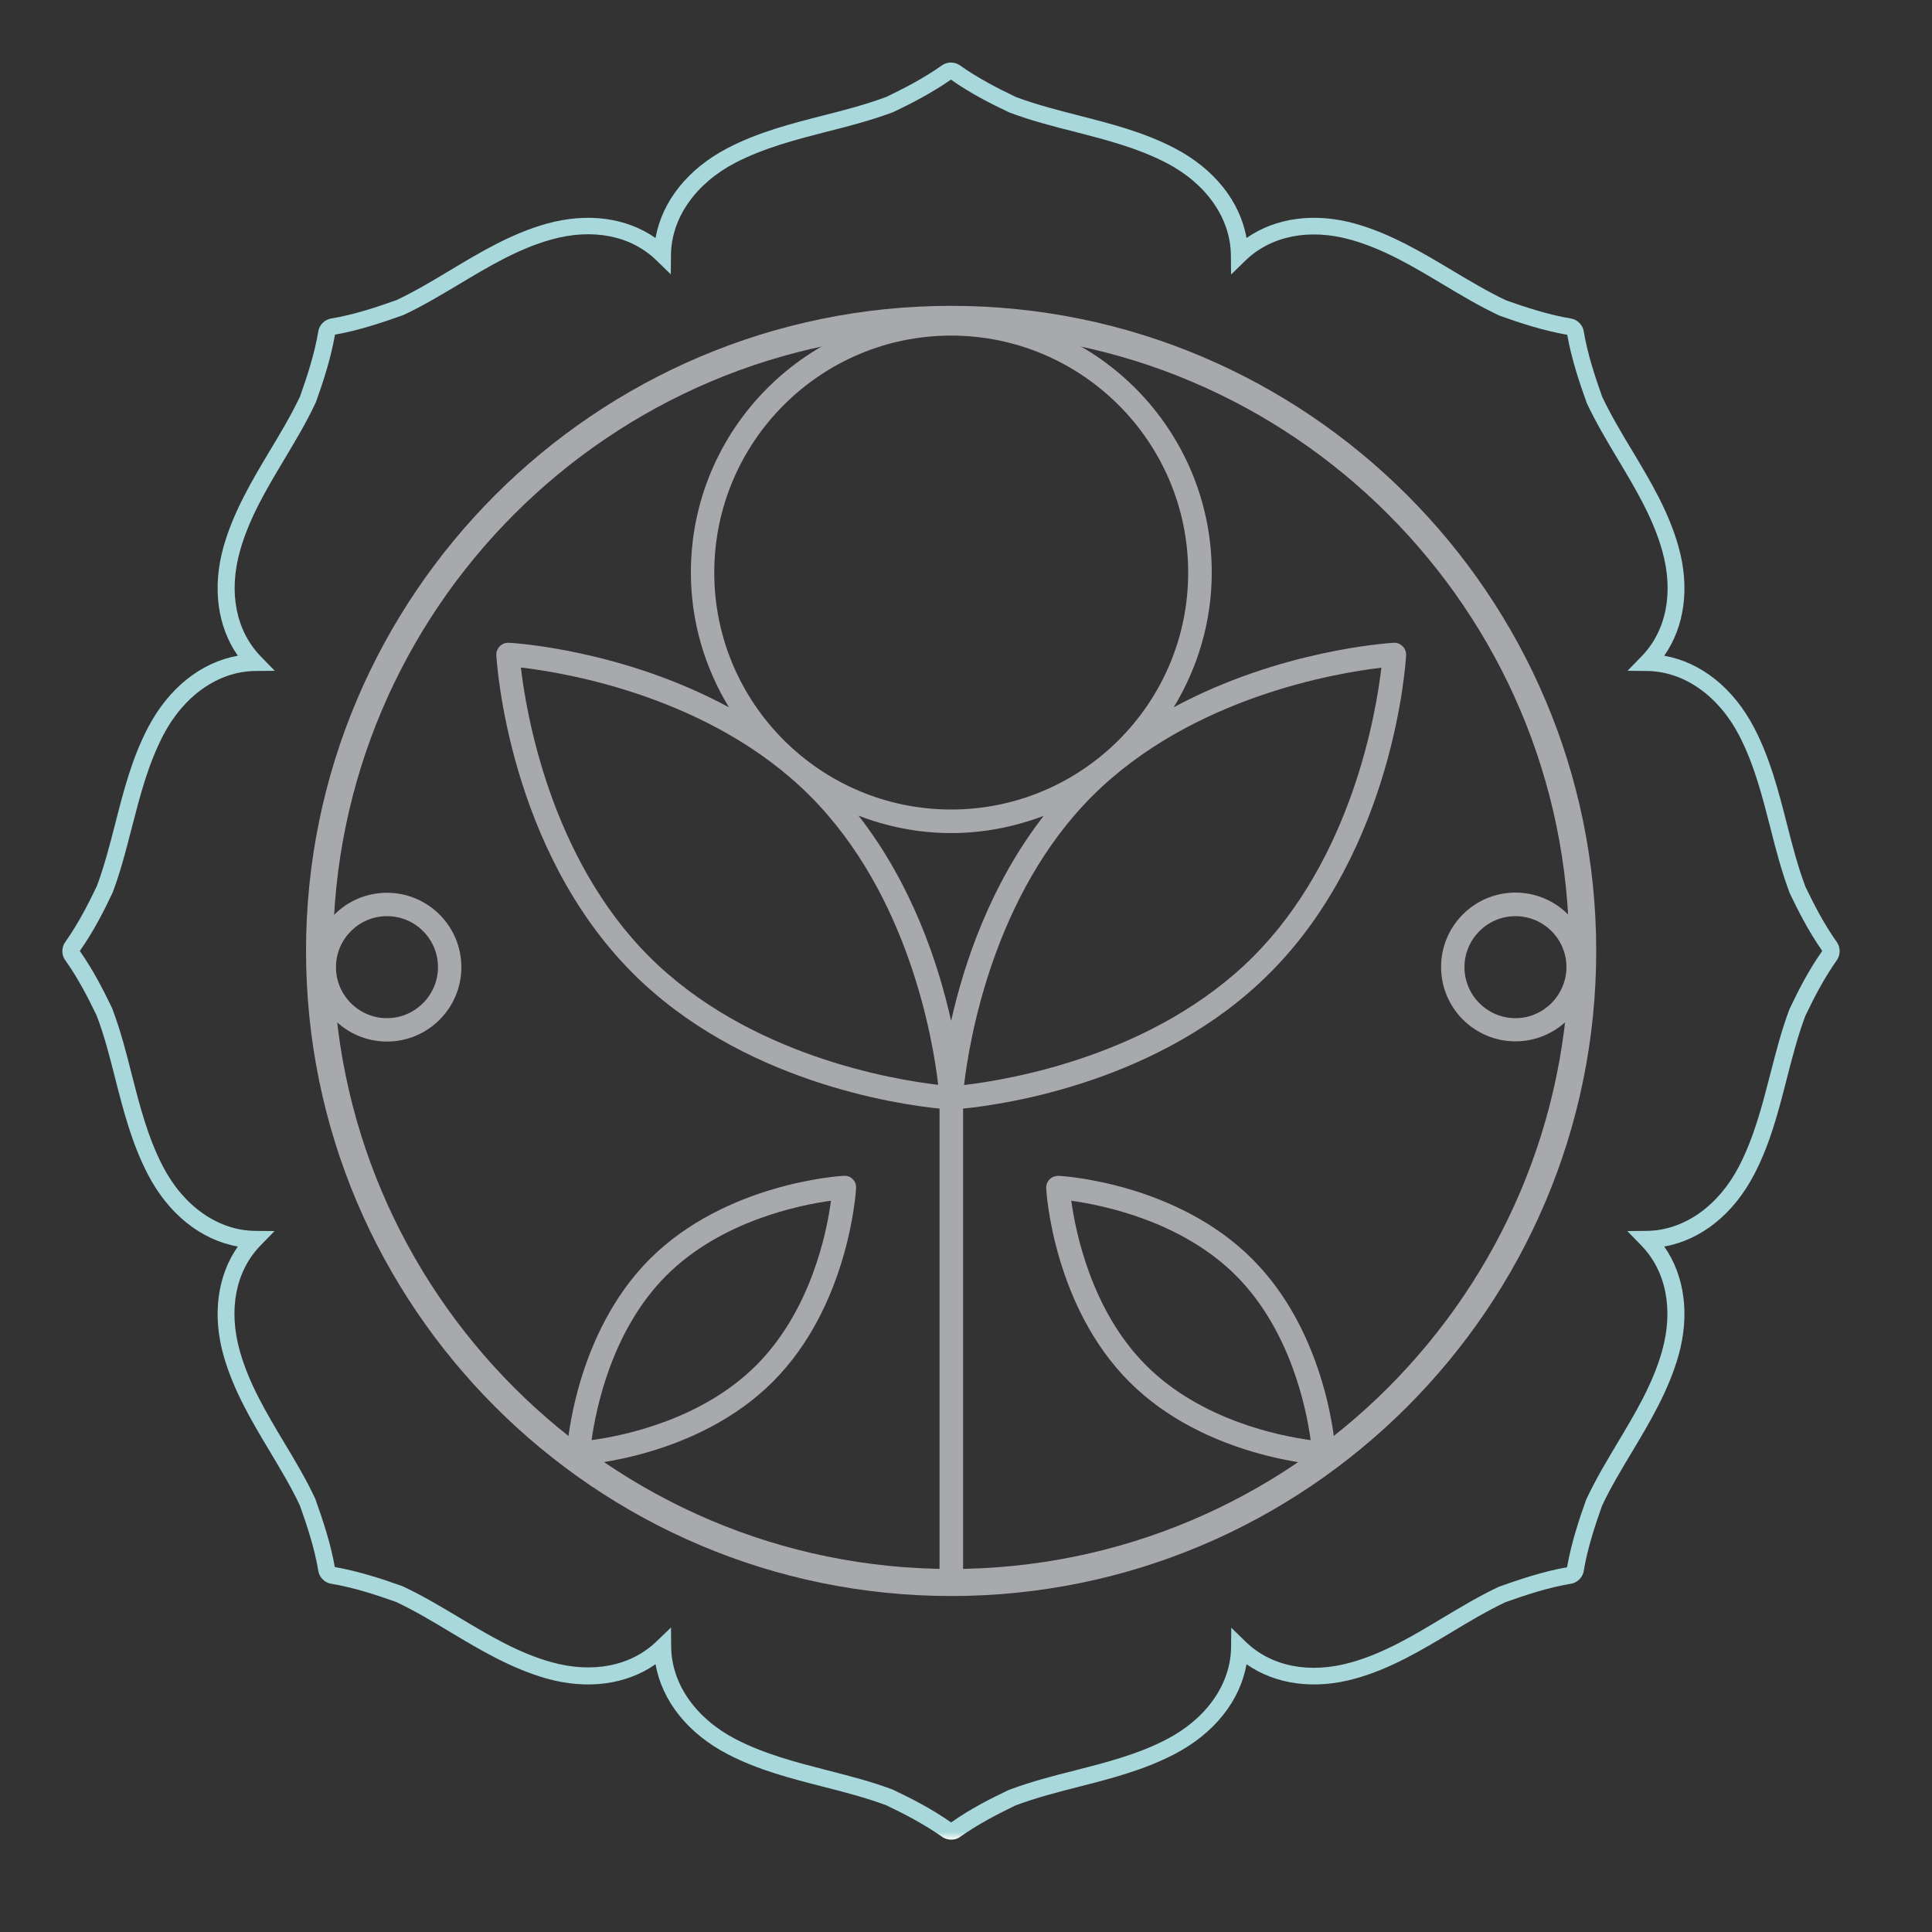
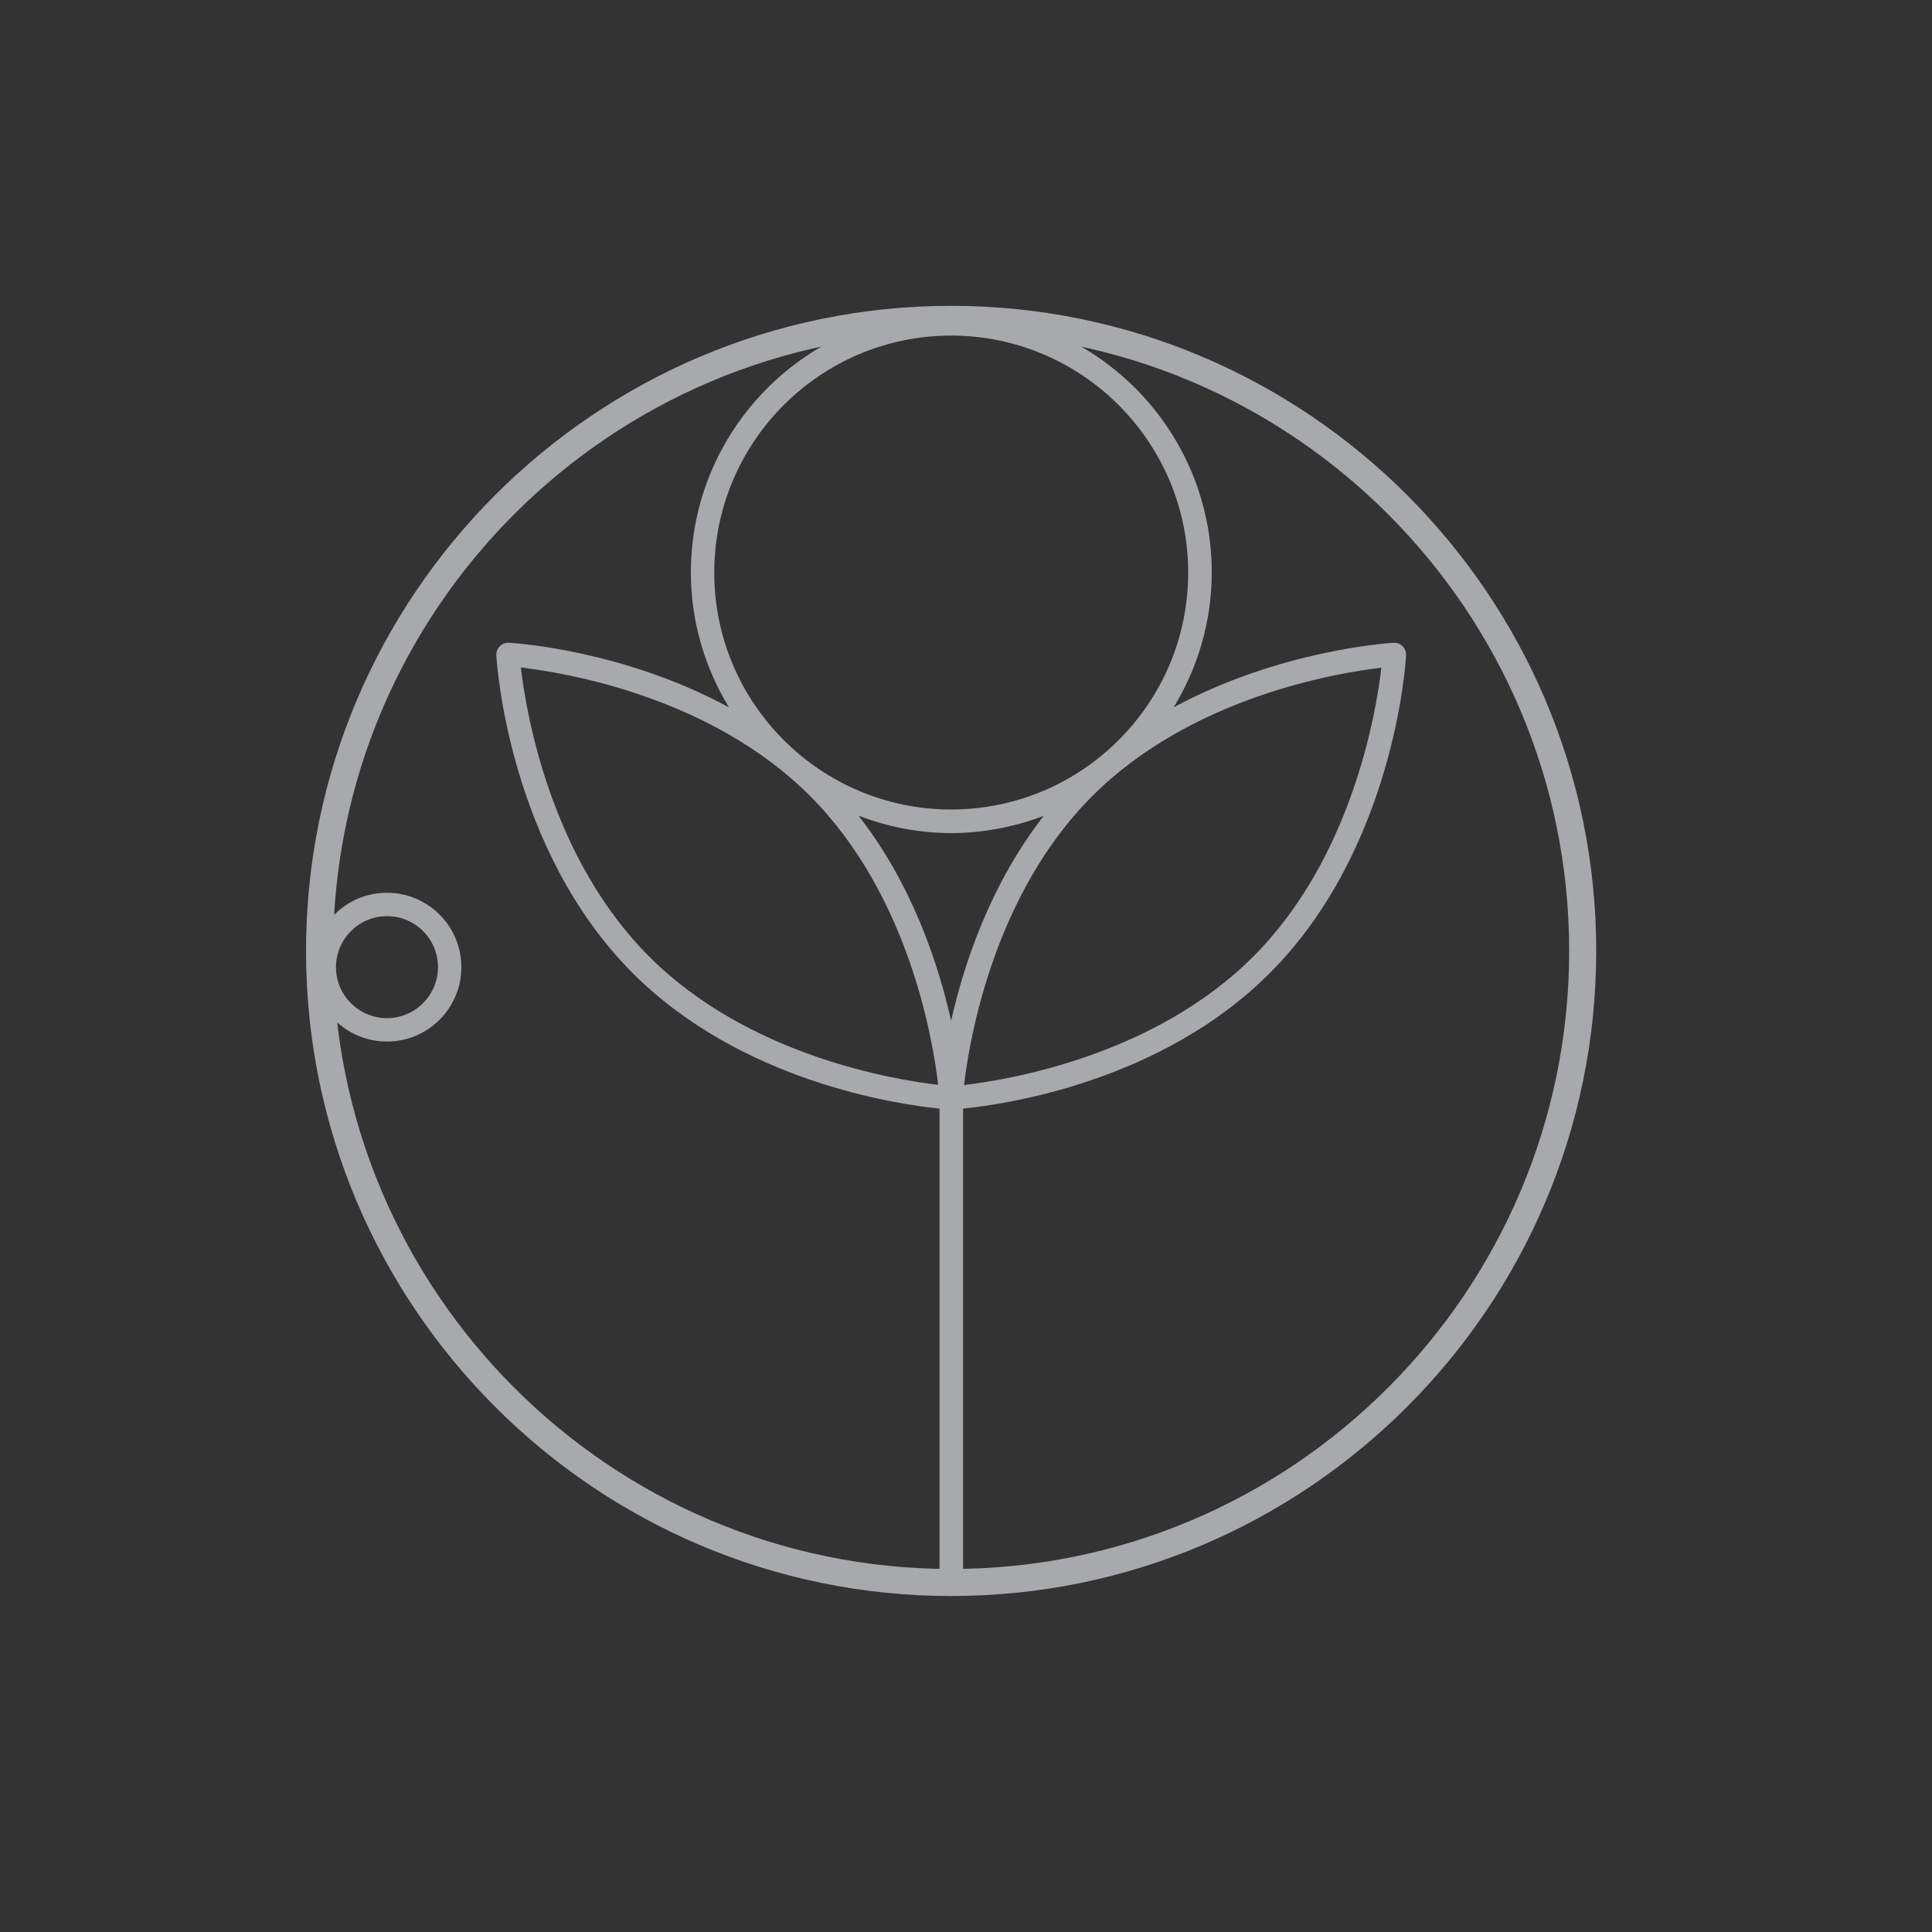
<svg xmlns="http://www.w3.org/2000/svg" version="1.1" id="Layer_1" x="0px" y="0px" viewBox="0 0 100 100" style="enable-background:new 0 0 100 100;" xml:space="preserve">
  <rect x="0" y="0" width="100" height="100" fill="#333333" stroke="none" />
  <style type="text/css">
	.st0{fill:url(#SVGID_1_);}
	.st1{fill:#A7A9AC;}
	.st2{fill:#FFFFFF;}
	.st3{fill:url(#SVGID_00000008866271547946467460000009615941967146367117_);}
	.st4{fill:url(#SVGID_00000019661747941873229960000008344717161245242754_);}
	.st5{fill:none;}
	.st6{fill:url(#SVGID_00000137827996718044226260000009138158565911020700_);}
	.st7{fill:url(#SVGID_00000103986110031723794960000014924290950290136229_);}
</style>
  <g>
    <g>
      <g>
        <linearGradient id="SVGID_1_" gradientUnits="userSpaceOnUse" x1="49.232" y1="95.222" x2="49.232" y2="3.221">
          <stop offset="0" style="stop-color:#FFFFFF" />
          <stop offset="4.429770e-03" style="stop-color:#A8D8DC" />
          <stop offset="0.739" style="stop-color:#A8D8DC" />
        </linearGradient>
-         <path class="st0" d="M49.23,95.22c-0.16,0-0.33-0.05-0.46-0.14c-0.96-0.68-2-1.21-2.9-1.64c-1.04-0.39-2.17-0.68-3.26-0.96     c-1.64-0.42-3.34-0.85-4.94-1.68c-2.06-1.07-3.4-2.75-3.74-4.66c-1.51,1.06-3.54,1.33-5.64,0.74c-1.83-0.52-3.42-1.47-4.96-2.39     c-0.91-0.55-1.85-1.11-2.82-1.57c-1.04-0.37-2.19-0.75-3.39-0.95c-0.31-0.05-0.59-0.33-0.64-0.64c-0.2-1.21-0.6-2.4-0.96-3.41     c-0.44-0.94-1.01-1.88-1.55-2.79c-0.93-1.55-1.88-3.14-2.4-4.97c-0.59-2.1-0.32-4.13,0.74-5.64c-1.91-0.34-3.59-1.68-4.66-3.74     c-0.83-1.6-1.26-3.29-1.68-4.93C5.69,54.75,5.41,53.62,5,52.56c-0.42-0.87-0.95-1.92-1.63-2.87c-0.19-0.26-0.19-0.66,0-0.92     c0.68-0.96,1.21-2,1.64-2.9c0.39-1.04,0.68-2.17,0.96-3.26c0.42-1.64,0.85-3.34,1.68-4.93c1.07-2.06,2.75-3.4,4.66-3.74     c-1.06-1.51-1.33-3.54-0.74-5.64c0.52-1.83,1.47-3.42,2.39-4.96c0.55-0.91,1.11-1.85,1.57-2.82c0.35-0.99,0.75-2.19,0.95-3.39     c0.05-0.31,0.33-0.59,0.64-0.64c1.21-0.2,2.4-0.6,3.41-0.96c0.95-0.45,1.89-1.01,2.8-1.56c1.54-0.92,3.13-1.88,4.96-2.39     c2.1-0.59,4.13-0.32,5.64,0.74c0.34-1.91,1.68-3.59,3.74-4.66c1.6-0.83,3.29-1.26,4.93-1.68c1.1-0.28,2.23-0.57,3.29-0.97     c0.87-0.42,1.91-0.95,2.87-1.63c0.26-0.19,0.66-0.19,0.92,0c0.96,0.68,2,1.21,2.9,1.64c1.04,0.39,2.17,0.68,3.26,0.96     c1.64,0.42,3.34,0.85,4.94,1.68c2.06,1.07,3.4,2.75,3.74,4.66c1.51-1.06,3.54-1.33,5.64-0.74c1.83,0.52,3.42,1.47,4.96,2.39     c0.92,0.55,1.86,1.11,2.82,1.57c1.04,0.37,2.19,0.75,3.39,0.95c0.31,0.05,0.59,0.33,0.64,0.64c0.2,1.2,0.6,2.4,0.96,3.41     c0.45,0.95,1.01,1.89,1.56,2.8c0.92,1.54,1.88,3.13,2.39,4.96c0.59,2.1,0.32,4.13-0.74,5.64c1.91,0.34,3.59,1.68,4.66,3.74     c0.83,1.6,1.26,3.29,1.68,4.93c0.28,1.1,0.57,2.23,0.97,3.29c0.42,0.87,0.95,1.92,1.63,2.87c0.09,0.13,0.14,0.29,0.14,0.46     c0,0.17-0.05,0.33-0.14,0.46c-0.68,0.96-1.21,2-1.64,2.9c-0.39,1.04-0.68,2.17-0.96,3.26c-0.42,1.64-0.85,3.34-1.68,4.93     c-1.07,2.06-2.75,3.4-4.66,3.74c1.06,1.51,1.33,3.54,0.74,5.64c-0.52,1.83-1.47,3.42-2.39,4.96c-0.55,0.92-1.12,1.86-1.57,2.82     c-0.35,0.99-0.75,2.18-0.95,3.39c-0.05,0.31-0.33,0.59-0.64,0.64c-1.21,0.2-2.4,0.6-3.41,0.96c-0.95,0.45-1.89,1.01-2.8,1.56     c-1.54,0.92-3.13,1.88-4.96,2.39c-2.1,0.59-4.13,0.32-5.64-0.74c-0.34,1.91-1.68,3.59-3.74,4.66c-1.6,0.83-3.29,1.26-4.93,1.68     c-1.1,0.28-2.23,0.57-3.29,0.97c-0.87,0.42-1.91,0.95-2.87,1.63C49.56,95.18,49.4,95.22,49.23,95.22z M49.18,94.36     C49.18,94.36,49.18,94.36,49.18,94.36C49.18,94.36,49.18,94.36,49.18,94.36z M34.73,84.24l0.01,1.03     c0.03,1.9,1.28,3.68,3.34,4.75c1.51,0.78,3.15,1.2,4.74,1.61c1.13,0.29,2.28,0.58,3.39,1c0.95,0.45,2.01,0.99,3.02,1.7     c1-0.71,2.07-1.25,2.98-1.68c1.14-0.43,2.3-0.73,3.42-1.01c1.6-0.41,3.25-0.83,4.75-1.61c2.06-1.07,3.31-2.85,3.34-4.75     l0.01-1.03l0.74,0.72c1.32,1.29,3.31,1.68,5.45,1.08c1.72-0.48,3.26-1.41,4.74-2.3c0.94-0.56,1.9-1.14,2.92-1.62     c1.07-0.38,2.28-0.79,3.53-1.01c0.22-1.25,0.62-2.47,0.99-3.5c0.49-1.05,1.07-2.01,1.63-2.95c0.89-1.49,1.82-3.03,2.3-4.75     c0.6-2.14,0.21-4.13-1.08-5.46l-0.72-0.74l1.03-0.01c1.9-0.03,3.68-1.28,4.75-3.34c0.78-1.51,1.2-3.15,1.61-4.74     c0.29-1.12,0.58-2.28,1-3.39c0.45-0.95,0.99-2.02,1.7-3.02c-0.7-1-1.24-2.06-1.68-2.98c-0.43-1.14-0.73-2.3-1.01-3.41     c-0.41-1.6-0.83-3.25-1.61-4.76c-1.07-2.06-2.85-3.31-4.75-3.34l-1.03-0.01l0.72-0.74c1.29-1.32,1.68-3.31,1.08-5.46     c-0.48-1.72-1.41-3.26-2.3-4.75c-0.57-0.95-1.14-1.91-1.61-2.91c-0.38-1.06-0.79-2.28-1.01-3.53c-1.25-0.22-2.47-0.62-3.5-0.99     c-1.05-0.49-2.01-1.07-2.95-1.63c-1.49-0.89-3.03-1.82-4.75-2.3c-2.14-0.6-4.13-0.21-5.46,1.08l-0.74,0.72l-0.01-1.03     c-0.03-1.9-1.28-3.68-3.34-4.75c-1.51-0.78-3.15-1.2-4.74-1.61c-1.12-0.28-2.27-0.58-3.39-1c-0.95-0.45-2.02-0.99-3.02-1.7     c-1,0.7-2.06,1.24-2.98,1.68c-1.15,0.43-2.3,0.73-3.42,1.01c-1.59,0.41-3.24,0.83-4.75,1.61c-2.06,1.07-3.31,2.85-3.34,4.75     l-0.01,1.03l-0.74-0.72c-1.32-1.29-3.31-1.68-5.45-1.08c-1.72,0.48-3.26,1.41-4.75,2.3c-0.94,0.56-1.9,1.14-2.91,1.61     c-1.07,0.38-2.28,0.79-3.53,1.01c-0.22,1.25-0.62,2.47-0.99,3.5c-0.49,1.05-1.07,2.01-1.63,2.95c-0.89,1.49-1.82,3.03-2.3,4.75     c-0.6,2.14-0.21,4.13,1.08,5.46l0.72,0.74l-1.03,0.01c-1.9,0.03-3.68,1.28-4.75,3.34c-0.78,1.51-1.2,3.15-1.61,4.74     c-0.29,1.12-0.58,2.28-1,3.39c-0.45,0.95-0.99,2.02-1.7,3.02c0.7,1,1.24,2.06,1.68,2.98c0.43,1.14,0.73,2.3,1.01,3.42     c0.41,1.6,0.83,3.25,1.61,4.75c1.07,2.06,2.85,3.31,4.75,3.34l1.03,0.01l-0.72,0.74c-1.29,1.32-1.68,3.31-1.08,5.46     c0.48,1.72,1.41,3.26,2.3,4.75c0.56,0.93,1.14,1.9,1.61,2.91c0.38,1.07,0.79,2.28,1.01,3.53c1.25,0.22,2.47,0.62,3.5,0.99     c1.05,0.49,2.01,1.07,2.95,1.63c1.49,0.89,3.03,1.82,4.75,2.3c2.14,0.6,4.13,0.21,5.46-1.08L34.73,84.24z M17.36,81.18     C17.36,81.18,17.36,81.18,17.36,81.18C17.36,81.18,17.36,81.18,17.36,81.18z M81.19,81.1C81.19,81.1,81.19,81.1,81.19,81.1     C81.19,81.1,81.19,81.1,81.19,81.1z M17.27,81.1C17.27,81.1,17.27,81.1,17.27,81.1C17.27,81.1,17.27,81.1,17.27,81.1z M4.1,49.28     C4.1,49.28,4.1,49.28,4.1,49.28C4.1,49.28,4.1,49.28,4.1,49.28z M4.09,49.17C4.1,49.17,4.1,49.17,4.09,49.17     C4.1,49.17,4.1,49.17,4.09,49.17z M17.36,17.26C17.36,17.26,17.36,17.26,17.36,17.26C17.36,17.26,17.36,17.26,17.36,17.26z      M49.18,4.08C49.18,4.08,49.18,4.08,49.18,4.08C49.18,4.08,49.18,4.08,49.18,4.08z" />
      </g>
    </g>
    <g>
      <g>
        <g>
          <path class="st1" d="M49.23,82.61c-18.41,0-33.39-14.98-33.39-33.39s14.98-33.39,33.39-33.39c18.41,0,33.39,14.98,33.39,33.39      S67.64,82.61,49.23,82.61z M49.23,17.23c-17.64,0-31.99,14.35-31.99,31.99s14.35,31.99,31.99,31.99s31.99-14.35,31.99-31.99      S66.87,17.23,49.23,17.23z" />
        </g>
        <path class="st1" d="M65.72,50.37L65.72,50.37c6.43-6.43,7.04-16.05,7.06-16.46c0.01-0.17-0.06-0.34-0.18-0.46     c-0.12-0.12-0.29-0.19-0.46-0.18c-0.31,0.02-5.9,0.38-11.39,3.34c1.24-2.04,1.97-4.42,1.97-6.98c0-7.44-6.05-13.49-13.48-13.49     c-7.43,0-13.48,6.05-13.48,13.49c0,2.56,0.73,4.94,1.97,6.98c-5.49-2.97-11.09-3.33-11.4-3.34c-0.17-0.01-0.34,0.06-0.46,0.18     c-0.12,0.12-0.19,0.29-0.18,0.46c0.02,0.41,0.64,10.03,7.06,16.46c5.61,5.61,13.66,6.79,15.88,7.01v24.3     c0,0.34,0.27,0.61,0.61,0.61c0.34,0,0.61-0.27,0.61-0.61l0-24.3C52.06,57.16,60.11,55.99,65.72,50.37z M71.5,34.56     c-0.27,2.32-1.52,9.84-6.64,14.96c-5.12,5.12-12.63,6.37-14.96,6.64c0.27-2.32,1.52-9.84,6.64-14.96     C61.67,36.08,69.18,34.83,71.5,34.56z M36.97,29.64c0-6.77,5.5-12.27,12.26-12.27c6.76,0,12.27,5.5,12.27,12.27     c0,6.76-5.5,12.26-12.27,12.26C42.47,41.9,36.97,36.4,36.97,29.64z M33.6,49.51c-5.12-5.12-6.37-12.63-6.64-14.96     c2.32,0.27,9.83,1.51,14.96,6.64c5.12,5.12,6.37,12.63,6.64,14.96C46.23,55.88,38.73,54.64,33.6,49.51z M49.23,52.84     c-0.66-2.95-2.01-7.05-4.79-10.62c1.49,0.57,3.1,0.9,4.79,0.9c1.69,0,3.3-0.33,4.79-0.89C51.25,45.79,49.89,49.9,49.23,52.84z" />
        <g>
-           <path class="st1" d="M43.67,60.86L43.67,60.86c-0.25,0.01-6.11,0.39-10.03,4.3v0c-3.92,3.92-4.29,9.79-4.31,10.03      c-0.01,0.17,0.06,0.34,0.18,0.46c0.11,0.11,0.27,0.18,0.43,0.18c0.01,0,0.02,0,0.03,0c0.25-0.01,6.11-0.39,10.03-4.31      c3.92-3.92,4.3-9.79,4.31-10.03c0.01-0.17-0.05-0.34-0.18-0.46C44.02,60.91,43.86,60.85,43.67,60.86z M39.14,70.67      c-2.82,2.82-6.88,3.65-8.52,3.87c0.23-1.64,1.05-5.7,3.87-8.52v0c2.82-2.82,6.89-3.65,8.52-3.87      C42.8,63.78,41.97,67.84,39.14,70.67z" />
-           <path class="st1" d="M54.79,60.86c-0.17,0-0.34,0.06-0.46,0.18c-0.12,0.12-0.19,0.29-0.18,0.46c0.01,0.25,0.39,6.11,4.31,10.03      c3.92,3.92,9.79,4.29,10.03,4.31c0.01,0,0.02,0,0.03,0c0.16,0,0.32-0.06,0.43-0.18c0.12-0.12,0.19-0.29,0.18-0.46      c-0.01-0.25-0.39-6.11-4.31-10.03C60.9,61.24,55.04,60.87,54.79,60.86z M59.32,70.67L59.32,70.67      c-2.82-2.82-3.65-6.89-3.87-8.52c1.64,0.23,5.7,1.05,8.52,3.87c2.82,2.82,3.65,6.89,3.87,8.52      C66.2,74.32,62.15,73.5,59.32,70.67z" />
-         </g>
+           </g>
        <g>
          <path class="st1" d="M23.88,50.06c0-2.13-1.73-3.85-3.85-3.85c-2.13,0-3.85,1.73-3.85,3.85c0,2.13,1.73,3.85,3.85,3.85      C22.16,53.91,23.88,52.18,23.88,50.06z M20.03,52.7c-1.45,0-2.64-1.18-2.64-2.64c0-1.45,1.18-2.64,2.64-2.64      s2.64,1.18,2.64,2.64C22.67,51.51,21.48,52.7,20.03,52.7z" />
-           <path class="st1" d="M78.44,46.2c-2.13,0-3.85,1.73-3.85,3.85c0,2.13,1.73,3.85,3.85,3.85c2.12,0,3.85-1.73,3.85-3.85      C82.29,47.93,80.56,46.2,78.44,46.2z M78.44,52.7c-1.45,0-2.64-1.18-2.64-2.64c0-1.45,1.18-2.64,2.64-2.64      c1.45,0,2.64,1.18,2.64,2.64C81.07,51.51,79.89,52.7,78.44,52.7z" />
        </g>
      </g>
    </g>
  </g>
</svg>